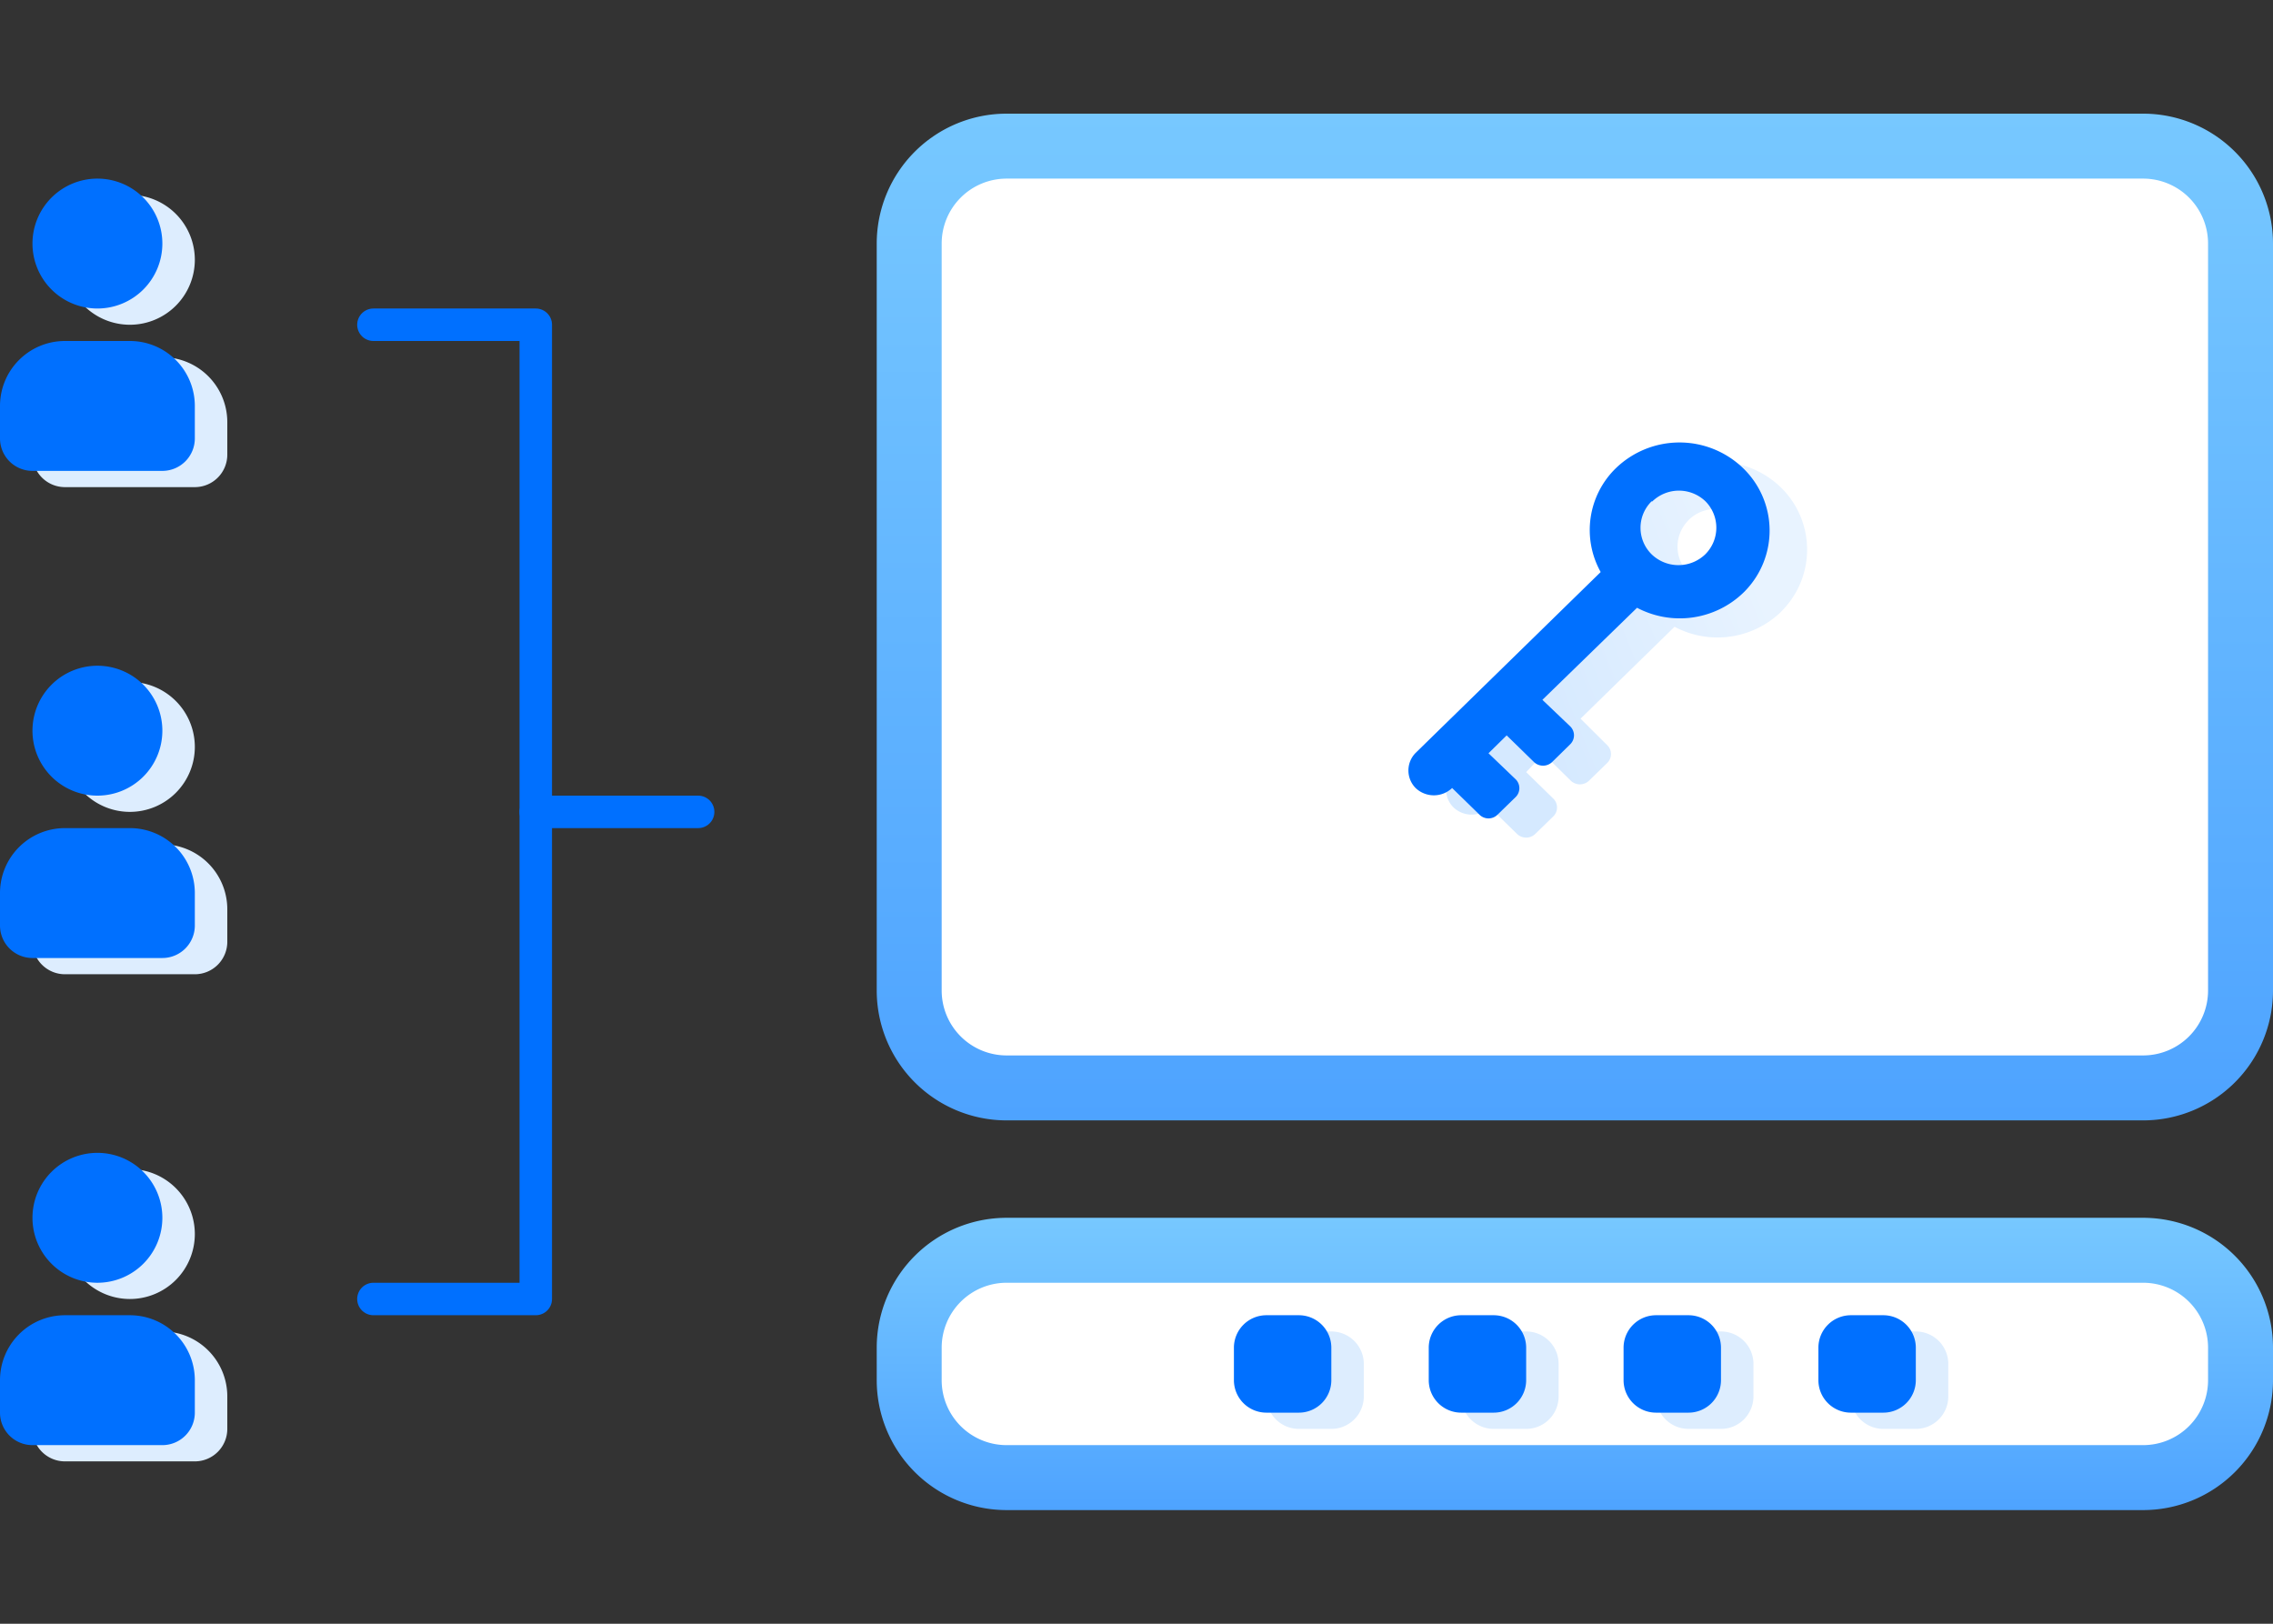
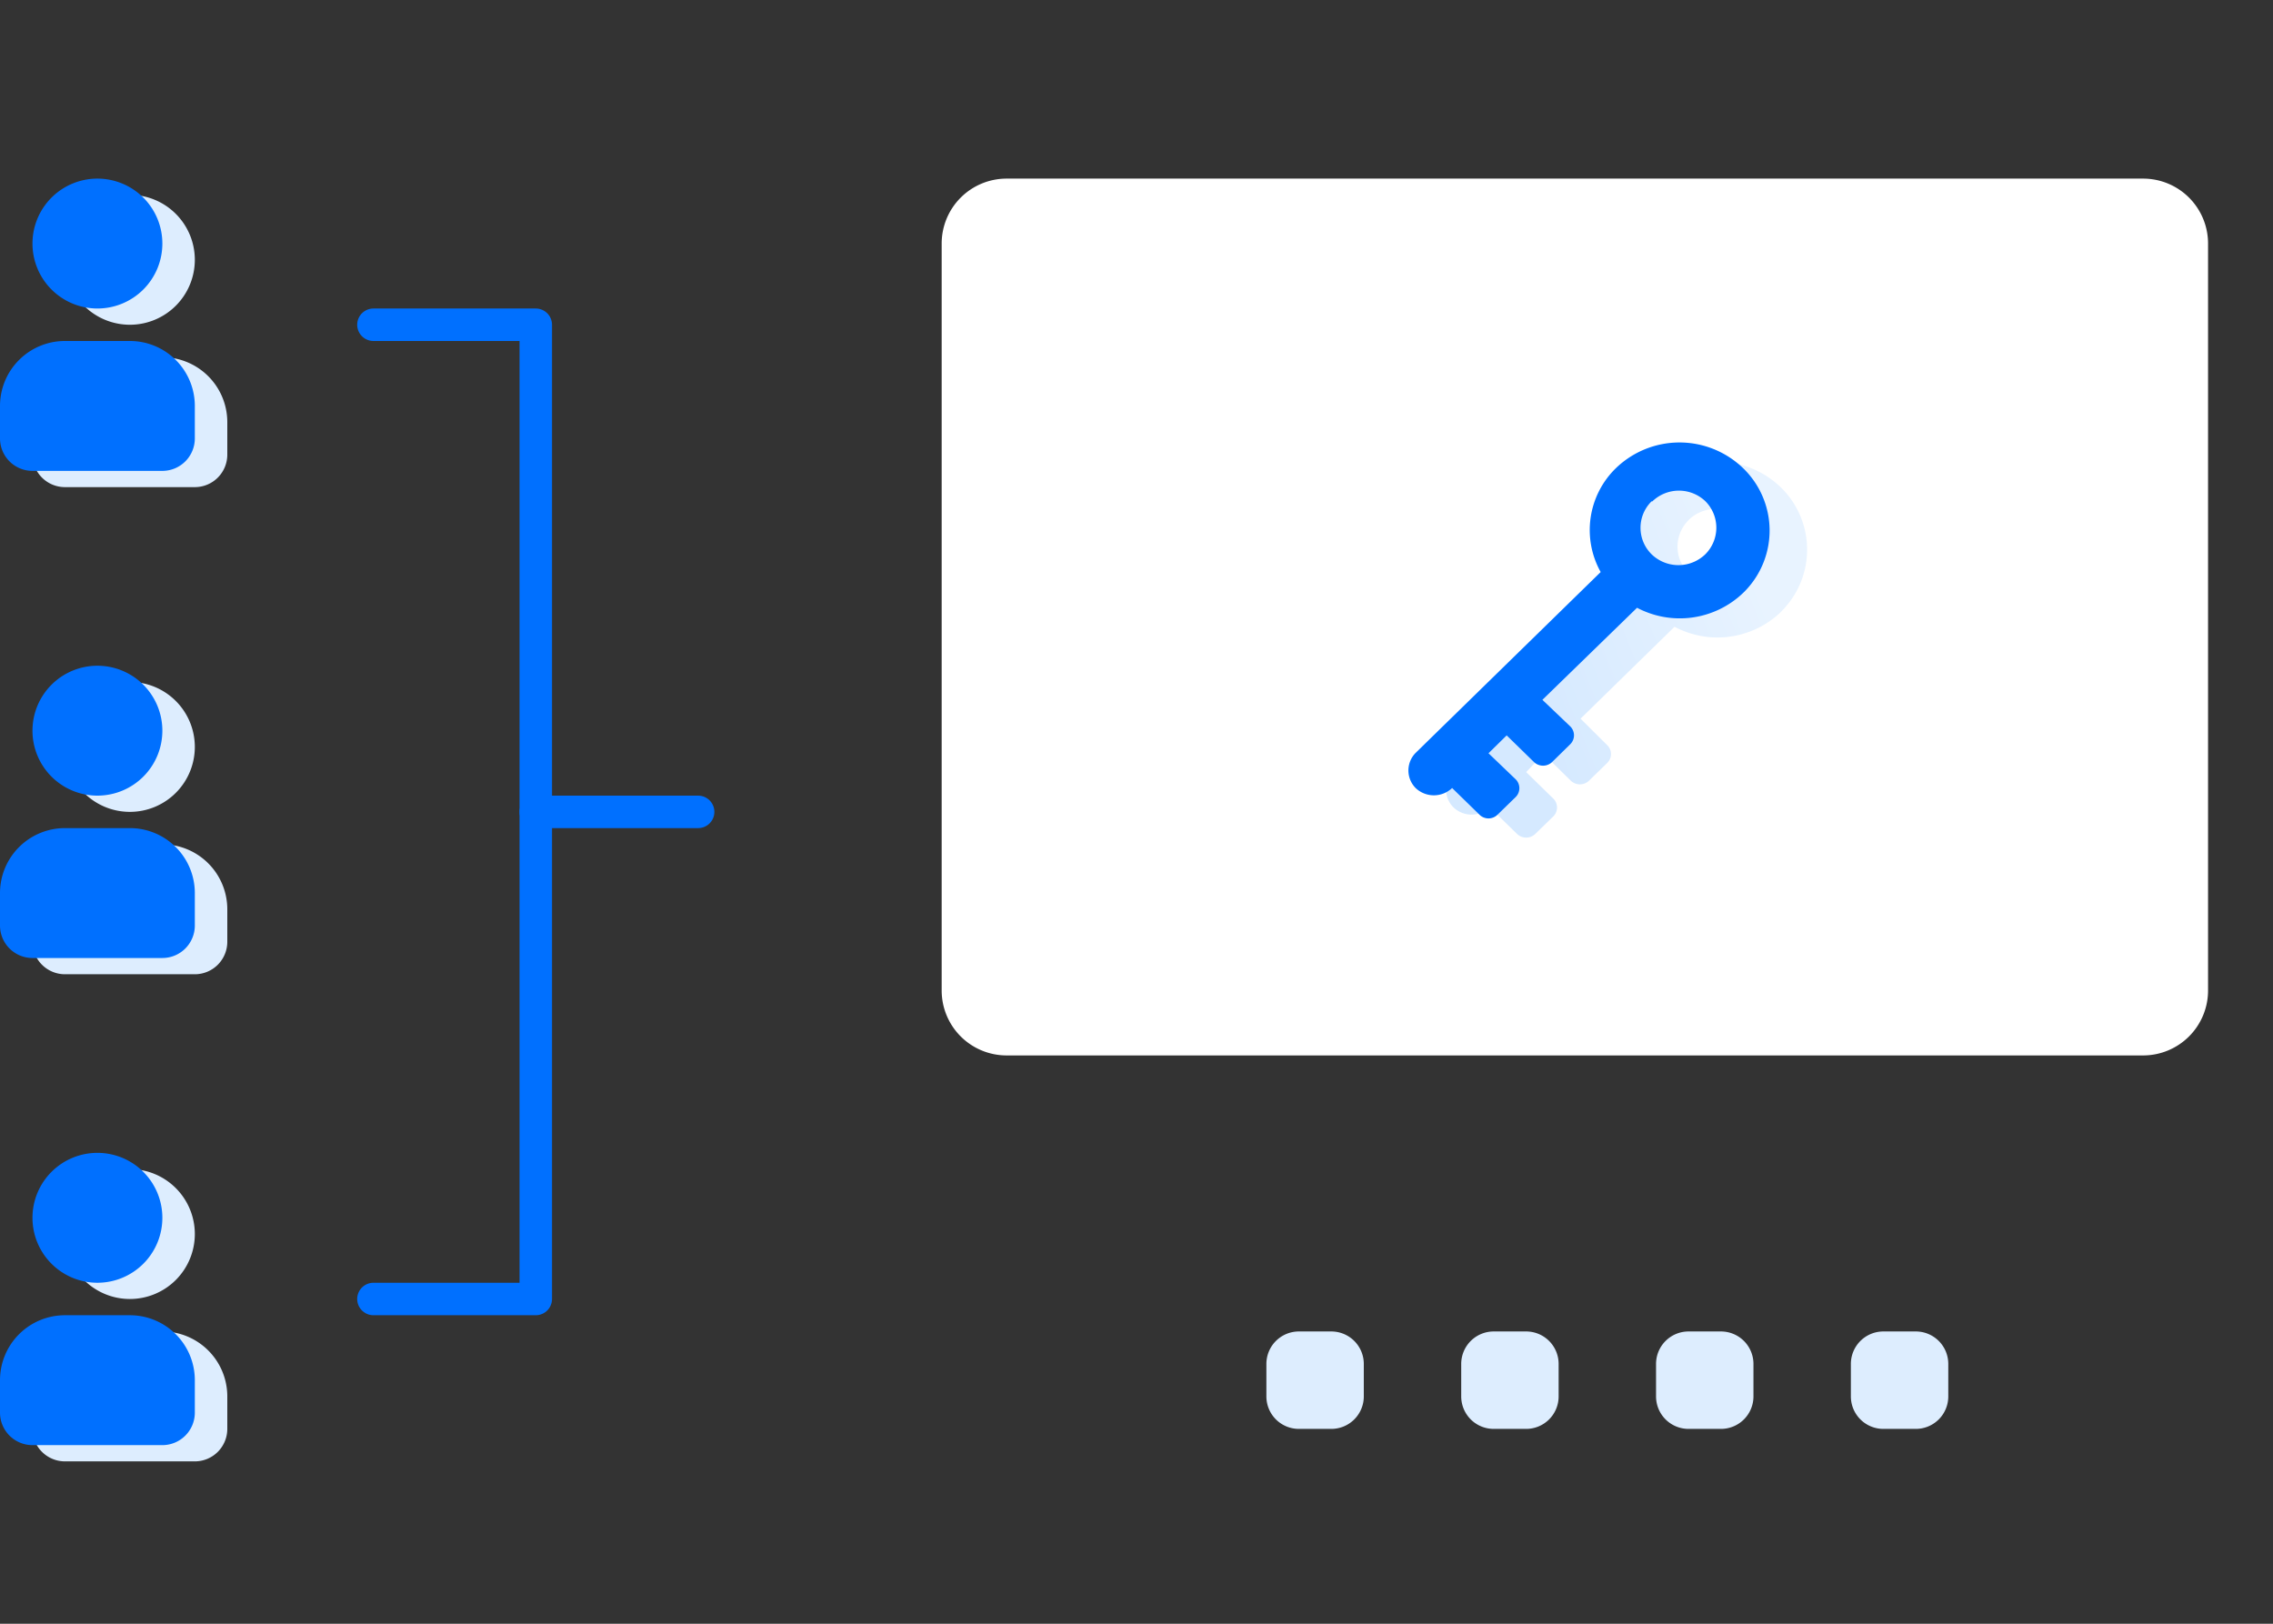
<svg xmlns="http://www.w3.org/2000/svg" xmlns:xlink="http://www.w3.org/1999/xlink" width="140" height="100" viewBox="0 0 140 100">
  <rect x="0" y="0" width="140" height="100" fill="#333333" stroke="none" />
  <defs>
    <linearGradient id="a" x1="97" y1="69" x2="97" y2="7" gradientUnits="userSpaceOnUse">
      <stop offset="0" stop-color="#4ea3ff" />
      <stop offset="1" stop-color="#77c8ff" />
    </linearGradient>
    <linearGradient id="b" y1="93" y2="75" xlink:href="#a" />
    <linearGradient id="c" x1="-170.58" y1="353.1" x2="-169.82" y2="353.42" gradientTransform="matrix(19.24, 0, 0, -20.03, 3376.16, 7116.21)" gradientUnits="userSpaceOnUse">
      <stop offset="0" stop-color="#d5e9ff" />
      <stop offset="1" stop-color="#e8f3ff" />
    </linearGradient>
  </defs>
  <rect width="140" height="100" style="fill:none" />
-   <path d="M132,7H62a8,8,0,0,0-8,8V61a8,8,0,0,0,8,8h70a8,8,0,0,0,8-8V15a8,8,0,0,0-8-8Z" style="fill:url(#a)" />
  <path d="M132,11a4,4,0,0,1,4,4V61a4,4,0,0,1-4,4H62a4,4,0,0,1-4-4V15a4,4,0,0,1,4-4h70" style="fill:#fff" />
-   <path d="M132,75H62a8,8,0,0,0-8,8v2a8,8,0,0,0,8,8h70a8,8,0,0,0,8-8V83a8,8,0,0,0-8-8Z" style="fill:url(#b)" />
-   <path d="M132,79a4,4,0,0,1,4,4v2a4,4,0,0,1-4,4H62a4,4,0,0,1-4-4V83a4,4,0,0,1,4-4h70" style="fill:#fff" />
  <polyline points="23 20 33 20 33 80 23 80" style="fill:none;stroke:#0070ff;stroke-linecap:round;stroke-linejoin:round;stroke-width:2px" />
  <line x1="33" y1="50" x2="43" y2="50" style="fill:none;stroke:#0070ff;stroke-linecap:round;stroke-linejoin:round;stroke-width:2px" />
  <path d="M99,45.9a.76.76,0,0,1,0,1.08v0l-1.13,1.1a.81.81,0,0,1-1.12,0l-1.68-1.65L94,47.55l1.68,1.64a.77.77,0,0,1,0,1.08l0,0-1.12,1.09a.81.81,0,0,1-1.12,0l-1.68-1.64a1.62,1.62,0,0,1-2.24,0,1.52,1.52,0,0,1,0-2.16l0,0L100.9,36.41a5.31,5.31,0,0,1,.94-6.39,5.64,5.64,0,0,1,7.85,0,5.35,5.35,0,0,1,.11,7.55l-.11.12a5.64,5.64,0,0,1-6.55.91l-5.79,5.66L99,45.9Zm5-13.86a2.29,2.29,0,0,0,0,3.25l0,0a2.39,2.39,0,0,0,3.33,0,2.31,2.31,0,0,0,0-3.26l0,0a2.37,2.37,0,0,0-3.33,0Z" style="fill-rule:evenodd;fill:url(#c)" />
  <path d="M96.72,44.74a.77.77,0,0,1,0,1.09h0l-1.12,1.1a.81.81,0,0,1-1.12,0L92.8,45.29l-1.12,1.1L93.36,48a.77.77,0,0,1,0,1.08l0,0-1.12,1.09a.79.79,0,0,1-1.12,0l-1.68-1.64a1.63,1.63,0,0,1-2.25,0,1.54,1.54,0,0,1,0-2.16l0,0,11.4-11.14a5.31,5.31,0,0,1,.93-6.39,5.64,5.64,0,0,1,7.85,0,5.34,5.34,0,0,1,.12,7.55l-.12.12a5.64,5.64,0,0,1-6.54.92L95,43.1Zm5-13.86a2.29,2.29,0,0,0,0,3.25l0,0a2.38,2.38,0,0,0,3.32,0,2.31,2.31,0,0,0,0-3.26l0,0A2.36,2.36,0,0,0,101.77,30.88Z" style="fill:#0070ff" />
  <path d="M120,86V84a2,2,0,0,0-2-2h-2a2,2,0,0,0-2,2v2a2,2,0,0,0,2,2h2A2,2,0,0,0,120,86Zm-12,0V84a2,2,0,0,0-2-2h-2a2,2,0,0,0-2,2v2a2,2,0,0,0,2,2h2A2,2,0,0,0,108,86ZM96,86V84a2,2,0,0,0-2-2H92a2,2,0,0,0-2,2v2a2,2,0,0,0,2,2h2A2,2,0,0,0,96,86ZM84,86V84a2,2,0,0,0-2-2H80a2,2,0,0,0-2,2v2a2,2,0,0,0,2,2h2A2,2,0,0,0,84,86Z" style="fill:#ddedfe;fill-rule:evenodd" />
-   <path d="M118,85V83a2,2,0,0,0-2-2h-2a2,2,0,0,0-2,2v2a2,2,0,0,0,2,2h2A2,2,0,0,0,118,85Zm-12,0V83a2,2,0,0,0-2-2h-2a2,2,0,0,0-2,2v2a2,2,0,0,0,2,2h2A2,2,0,0,0,106,85ZM94,85V83a2,2,0,0,0-2-2H90a2,2,0,0,0-2,2v2a2,2,0,0,0,2,2h2A2,2,0,0,0,94,85ZM82,85V83a2,2,0,0,0-2-2H78a2,2,0,0,0-2,2v2a2,2,0,0,0,2,2h2A2,2,0,0,0,82,85Z" style="fill:#0070ff;fill-rule:evenodd" />
  <path d="M12,76a4,4,0,1,1-4-4A4,4,0,0,1,12,76Zm2,12V86a4,4,0,0,0-4-4H6a4,4,0,0,0-4,4v2a2,2,0,0,0,2,2h8A2,2,0,0,0,14,88ZM12,46a4,4,0,1,1-4-4A4,4,0,0,1,12,46Zm2,12V56a4,4,0,0,0-4-4H6a4,4,0,0,0-4,4v2a2,2,0,0,0,2,2h8A2,2,0,0,0,14,58ZM12,16a4,4,0,1,1-4-4A4,4,0,0,1,12,16Zm2,12V26a4,4,0,0,0-4-4H6a4,4,0,0,0-4,4v2a2,2,0,0,0,2,2h8A2,2,0,0,0,14,28Z" style="fill:#ddedfe;fill-rule:evenodd" />
  <path d="M10,75a4,4,0,1,1-4-4A4,4,0,0,1,10,75Zm2,12V85a4,4,0,0,0-4-4H4a4,4,0,0,0-4,4v2a2,2,0,0,0,2,2h8A2,2,0,0,0,12,87ZM10,45a4,4,0,1,1-4-4A4,4,0,0,1,10,45Zm2,12V55a4,4,0,0,0-4-4H4a4,4,0,0,0-4,4v2a2,2,0,0,0,2,2h8A2,2,0,0,0,12,57ZM10,15a4,4,0,1,1-4-4A4,4,0,0,1,10,15Zm2,12V25a4,4,0,0,0-4-4H4a4,4,0,0,0-4,4v2a2,2,0,0,0,2,2h8A2,2,0,0,0,12,27Z" style="fill:#0070ff;fill-rule:evenodd" />
</svg>